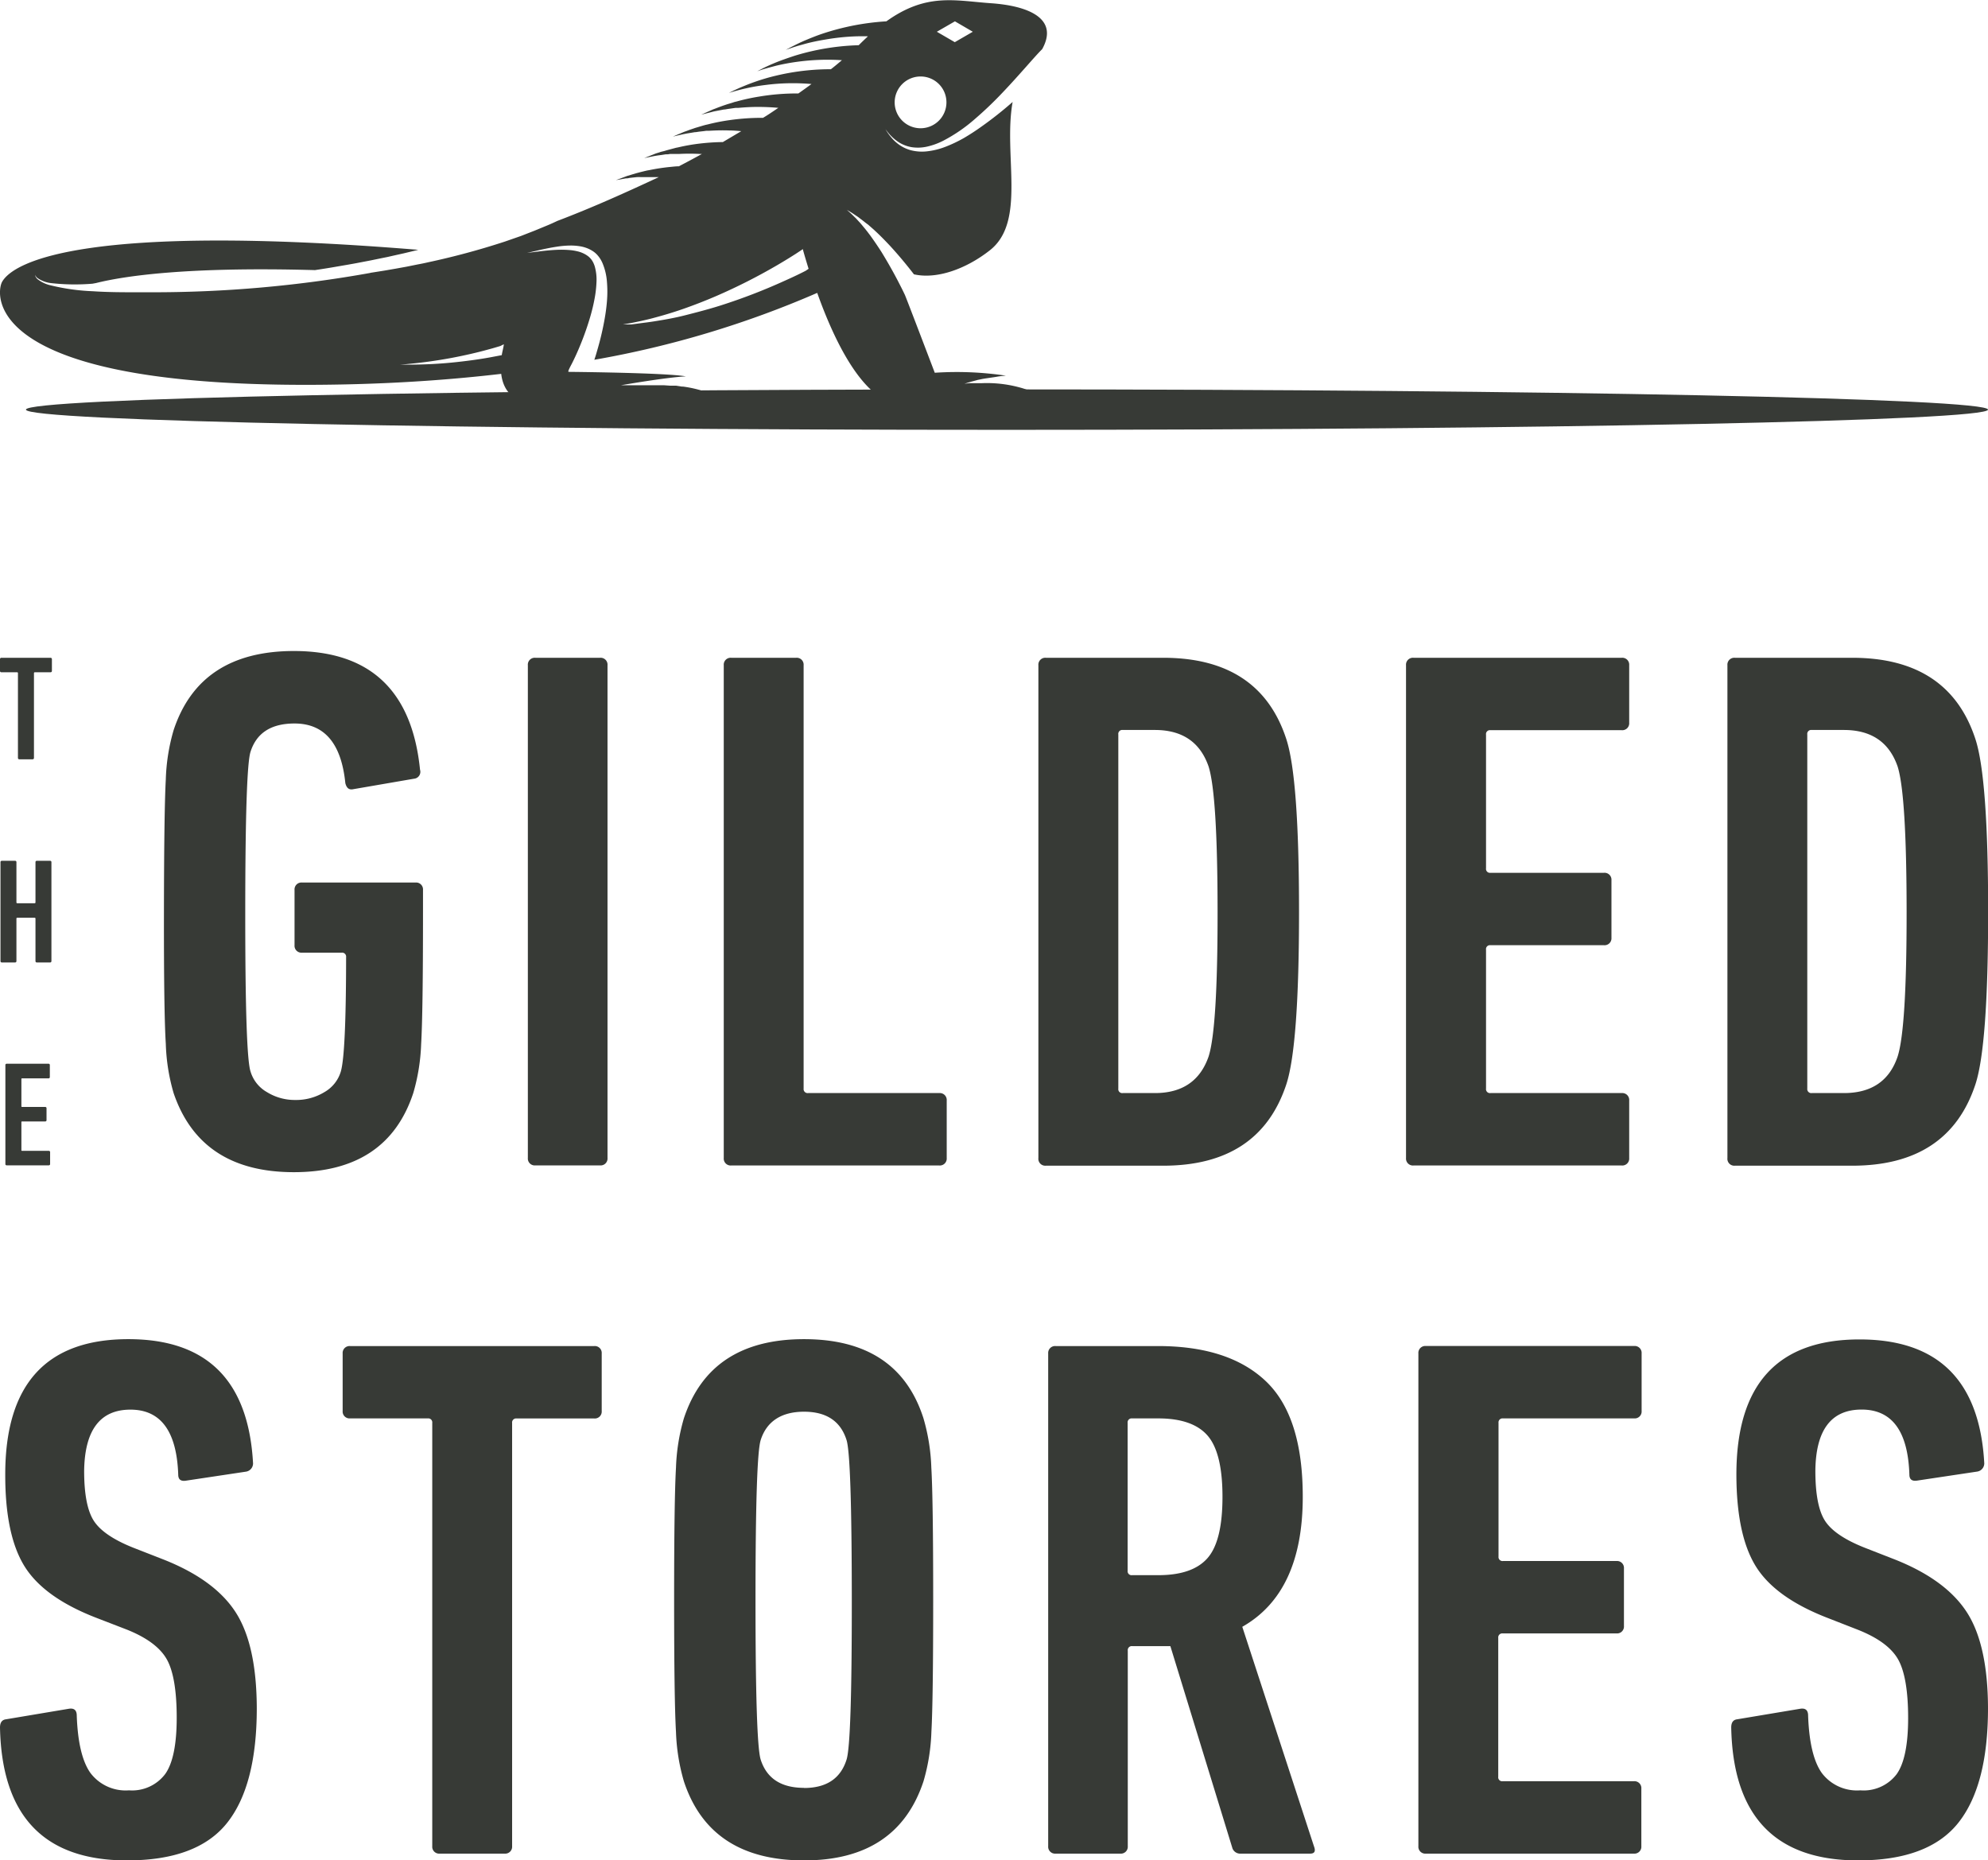
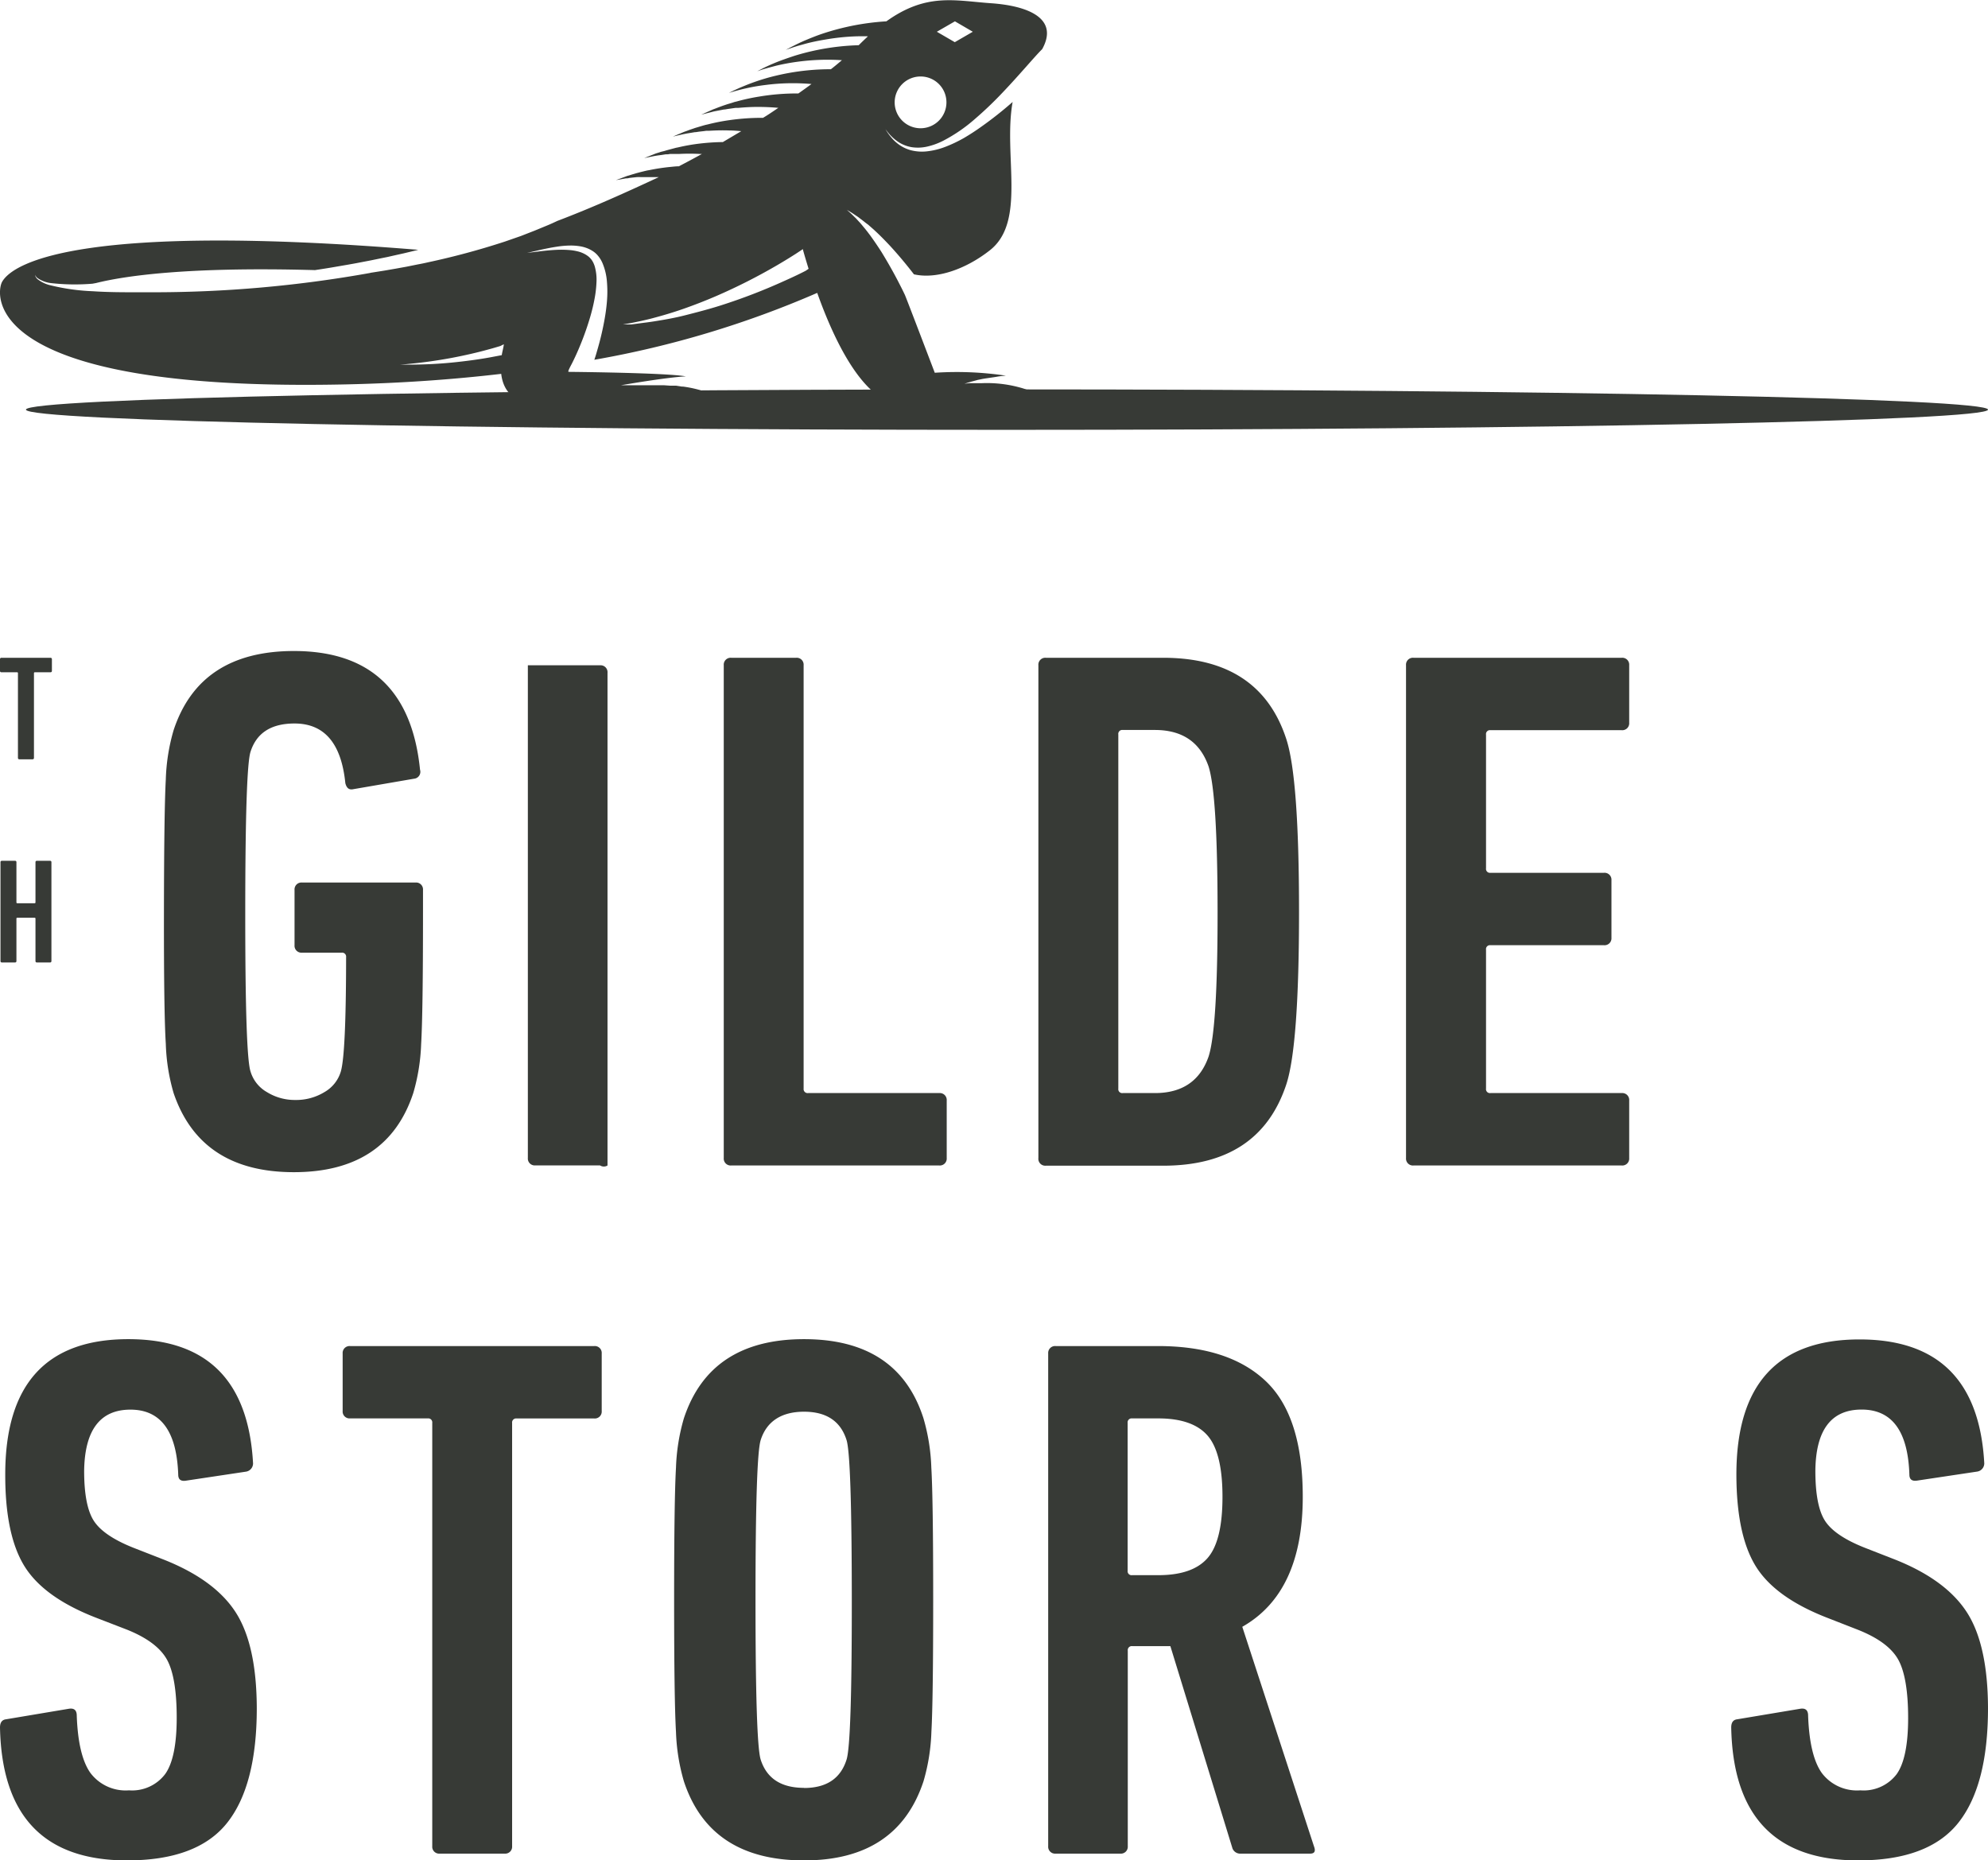
<svg xmlns="http://www.w3.org/2000/svg" id="Layer_1" data-name="Layer 1" viewBox="0 0 288 269.51">
  <defs>
    <style>.cls-1{fill:#373a36;}</style>
  </defs>
  <title>9</title>
  <g id="GS">
    <path class="cls-1" d="M26.22,159.35a28.3,28.3,0,0,1-1.13-7.14q-.29-4.54-.27-19.15t.27-19.14a28.3,28.3,0,0,1,1.13-7.14Q30,95.32,43.64,95.31q16.55,0,18.28,17.2a1,1,0,0,1-.87,1.3l-8.76,1.51c-.65.15-1-.14-1.19-.86q-.87-8.65-7.36-8.65c-3.39,0-5.51,1.37-6.38,4.11q-.75,2.37-.76,23.14t.76,23.15a5.11,5.11,0,0,0,2.38,3,7.66,7.66,0,0,0,4.11,1.14,7.85,7.85,0,0,0,4.22-1.14,5.11,5.11,0,0,0,2.38-3q.75-2.6.76-16.55a.58.58,0,0,0-.65-.65H44.83a1,1,0,0,1-1.09-1.08v-8a1,1,0,0,1,1.09-1.08H61.27a1,1,0,0,1,1.08,1.08v3.24q0,14.61-.27,19.09a28.57,28.57,0,0,1-1.14,7.09q-3.78,11.46-17.3,11.46T26.22,159.35Z" transform="translate(-1.07 -1)" />
-     <path class="cls-1" d="M77.54,168.75V97.38a1,1,0,0,1,1.08-1.09H88a1,1,0,0,1,1.08,1.09v71.37A1,1,0,0,1,88,169.83H78.62A1,1,0,0,1,77.54,168.75Z" transform="translate(-1.07 -1)" />
+     <path class="cls-1" d="M77.54,168.75V97.38H88a1,1,0,0,1,1.08,1.09v71.37A1,1,0,0,1,88,169.83H78.62A1,1,0,0,1,77.54,168.75Z" transform="translate(-1.07 -1)" />
    <path class="cls-1" d="M105.92,168.76V97.37A1,1,0,0,1,107,96.29h9.41a1,1,0,0,1,1.08,1.08V158.7a.58.58,0,0,0,.65.65h19a1,1,0,0,1,1.08,1.08v8.33a1,1,0,0,1-1.08,1.08H107A1,1,0,0,1,105.92,168.76Z" transform="translate(-1.07 -1)" />
    <path class="cls-1" d="M151.5,168.76V97.37a1,1,0,0,1,1.08-1.08h17q14,0,17.84,11.79,1.84,5.63,1.84,25t-1.84,25q-3.89,11.79-17.84,11.79h-17A1,1,0,0,1,151.5,168.76Zm11.58-10.06a.57.57,0,0,0,.65.65h4.65q5.94,0,7.78-5.3,1.31-4.11,1.3-21t-1.3-21q-1.83-5.3-7.78-5.3h-4.65a.57.57,0,0,0-.65.65Z" transform="translate(-1.07 -1)" />
    <path class="cls-1" d="M204.76,168.76V97.37a1,1,0,0,1,1.09-1.08H236a1,1,0,0,1,1.09,1.08v8.33a1,1,0,0,1-1.09,1.08H217a.57.57,0,0,0-.65.65v19.36a.57.57,0,0,0,.65.65h16.44a1,1,0,0,1,1.08,1.08v8.33a1,1,0,0,1-1.08,1.08H217a.57.57,0,0,0-.65.65V158.7a.57.57,0,0,0,.65.65h19a1,1,0,0,1,1.09,1.08v8.33a1,1,0,0,1-1.09,1.08H205.85A1,1,0,0,1,204.76,168.76Z" transform="translate(-1.07 -1)" />
-     <path class="cls-1" d="M251.32,168.76V97.37a1,1,0,0,1,1.08-1.08h17q14,0,17.85,11.79,1.84,5.63,1.84,25t-1.84,25q-3.89,11.79-17.85,11.79h-17A1,1,0,0,1,251.32,168.76Zm11.57-10.06a.58.58,0,0,0,.65.65h4.65q6,0,7.79-5.3,1.31-4.11,1.3-21t-1.3-21q-1.83-5.3-7.79-5.3h-4.65a.57.57,0,0,0-.65.65Z" transform="translate(-1.07 -1)" />
    <path class="cls-1" d="M38.27,248.45q0,11.24-4.32,16.65t-14.49,5.41q-18,0-18.39-19.25c0-.72.29-1.12.87-1.19L11,248.55c.79-.14,1.19.18,1.19,1,.14,3.89.81,6.67,2,8.32a6.39,6.39,0,0,0,5.57,2.49A6,6,0,0,0,25,258c1.11-1.55,1.67-4.28,1.67-8.17s-.48-6.79-1.46-8.49-2.9-3.12-5.78-4.27L15,235.36q-7.57-2.93-10.38-7.46T1.83,214.59Q1.83,195,19.67,195,36.75,195,37.73,213a1.21,1.21,0,0,1-1,1.19l-8.65,1.3c-.8.14-1.19-.14-1.19-.87q-.33-9.41-6.92-9.41t-6.71,8.87q0,5.08,1.41,7.25t5.73,3.89l4.43,1.73q7.37,2.93,10.39,7.63T38.27,248.45Z" transform="translate(-1.07 -1)" />
    <path class="cls-1" d="M74.18,269.53H64.77a1,1,0,0,1-1.08-1.08V207.13a.58.58,0,0,0-.65-.65H51.79a1,1,0,0,1-1.08-1.08v-8.33A1,1,0,0,1,51.79,196H87.16a1,1,0,0,1,1.08,1.08v8.33a1,1,0,0,1-1.08,1.08H75.91a.58.58,0,0,0-.65.65v61.32A1,1,0,0,1,74.18,269.53Z" transform="translate(-1.07 -1)" />
    <path class="cls-1" d="M117.55,270.51q-13.64,0-17.41-11.47A28.7,28.7,0,0,1,99,251.9q-.27-4.53-.27-19.14T99,213.62a28.7,28.7,0,0,1,1.14-7.14Q103.92,195,117.55,195t17.3,11.46a28.7,28.7,0,0,1,1.14,7.14q.27,4.55.27,19.14T136,251.9a28.7,28.7,0,0,1-1.14,7.14Q131.07,270.52,117.55,270.51Zm0-10.49c3.24,0,5.3-1.37,6.16-4.11q.77-2.39.76-23.15t-.76-23.14c-.86-2.74-2.92-4.11-6.16-4.11s-5.41,1.37-6.28,4.11q-.75,2.38-.75,23.14t.75,23.15Q112.58,260,117.55,260Z" transform="translate(-1.07 -1)" />
    <path class="cls-1" d="M190.87,269.53H180.81a1.2,1.2,0,0,1-1.19-.75l-9-29.31h-5.52a.58.58,0,0,0-.65.65v28.33a1,1,0,0,1-1.08,1.08H154a1,1,0,0,1-1.08-1.08V197.07A1,1,0,0,1,154,196h14.82q10.27,0,15.63,5.09t5.35,16.76q0,13.85-8.76,18.82l10.38,31.79Q191.84,269.53,190.87,269.53Zm-22-40.34c3.31,0,5.69-.82,7.14-2.48s2.16-4.62,2.16-8.87-.72-7.21-2.16-8.87-3.83-2.49-7.14-2.49h-3.79a.58.58,0,0,0-.65.65v21.42a.57.57,0,0,0,.65.64Z" transform="translate(-1.07 -1)" />
-     <path class="cls-1" d="M206.55,268.45V197.07a1,1,0,0,1,1.08-1.08h30.18a1,1,0,0,1,1.08,1.08v8.33a1,1,0,0,1-1.08,1.08h-19a.58.58,0,0,0-.65.65v19.36a.58.58,0,0,0,.65.65h16.44a1,1,0,0,1,1.08,1.08v8.33a1,1,0,0,1-1.08,1.08H218.77a.58.58,0,0,0-.65.65v20.11a.57.57,0,0,0,.65.65h19a1,1,0,0,1,1.08,1.08v8.33a1,1,0,0,1-1.08,1.08H207.63A1,1,0,0,1,206.55,268.45Z" transform="translate(-1.07 -1)" />
    <path class="cls-1" d="M289.07,248.45q0,11.24-4.33,16.65t-14.49,5.41q-18,0-18.38-19.25c0-.72.28-1.12.86-1.19l9.09-1.52c.79-.14,1.19.18,1.19,1,.14,3.89.81,6.67,2,8.32a6.38,6.38,0,0,0,5.57,2.49,6,6,0,0,0,5.24-2.32c1.12-1.55,1.68-4.28,1.68-8.17s-.49-6.79-1.46-8.49-2.9-3.12-5.79-4.27l-4.43-1.73q-7.57-2.93-10.38-7.46t-2.82-13.31q0-19.58,17.85-19.57,17.08,0,18.06,17.95a1.21,1.21,0,0,1-1,1.19l-8.66,1.3c-.79.14-1.19-.14-1.19-.87q-.31-9.41-6.92-9.41t-6.7,8.87q0,5.08,1.4,7.25t5.74,3.89l4.43,1.73q7.35,2.93,10.38,7.63T289.07,248.45Z" transform="translate(-1.07 -1)" />
    <path class="cls-1" d="M5.77,111H3.89a.2.2,0,0,1-.22-.22V98.52a.12.12,0,0,0-.13-.13H1.29c-.15,0-.22-.07-.22-.21V96.51a.2.2,0,0,1,.22-.22H8.37a.2.2,0,0,1,.22.22v1.67c0,.14-.07.21-.22.21H6.12a.12.12,0,0,0-.13.13v12.29A.2.2,0,0,1,5.77,111Z" transform="translate(-1.07 -1)" />
    <path class="cls-1" d="M1.14,140.21v-14.3a.19.19,0,0,1,.21-.21H3.24a.19.19,0,0,1,.21.21v5.81a.12.12,0,0,0,.13.13h2.5a.12.12,0,0,0,.13-.13v-5.81a.19.19,0,0,1,.21-.21H8.31a.19.19,0,0,1,.21.21v14.3c0,.15-.07.22-.21.22H6.42c-.14,0-.21-.07-.21-.22v-6.13a.12.12,0,0,0-.13-.13H3.58a.12.12,0,0,0-.13.13v6.13c0,.15-.07.22-.21.22H1.35C1.21,140.43,1.14,140.36,1.14,140.21Z" transform="translate(-1.07 -1)" />
-     <path class="cls-1" d="M1.85,169.62v-14.3a.19.19,0,0,1,.22-.22h6a.19.19,0,0,1,.22.22V157a.19.19,0,0,1-.22.22H4.3c-.09,0-.13,0-.13.13v3.88c0,.09,0,.13.13.13H7.59a.19.19,0,0,1,.22.22v1.66a.19.19,0,0,1-.22.22H4.3c-.09,0-.13,0-.13.13v4c0,.09,0,.13.13.13H8.11a.19.19,0,0,1,.22.22v1.67c0,.14-.07.21-.22.21h-6C1.92,169.83,1.85,169.76,1.85,169.62Z" transform="translate(-1.07 -1)" />
    <path class="cls-1" d="M289.07,60.34c0,1.62-63.63,2.93-142.12,2.93S4.83,62,4.83,60.34,68.46,57.41,147,57.41,289.07,58.72,289.07,60.34Z" transform="translate(-1.07 -1)" />
    <path class="cls-1" d="M100.35,55.53h.1c-2.73-.53-16.81-.66-17-.66s.28-.83.45-1.16c.33-.65.79-1.61,1.27-2.8a40.7,40.7,0,0,0,1.44-4.13c.22-.77.42-1.57.57-2.38a16.14,16.14,0,0,0,.3-2.48,7.08,7.08,0,0,0-.26-2.37,4.71,4.71,0,0,0-.21-.52,3.4,3.4,0,0,0-.28-.45,3.24,3.24,0,0,0-.36-.38,3.47,3.47,0,0,0-.44-.31,4.17,4.17,0,0,0-1-.43,7.92,7.92,0,0,0-1.08-.21,14.75,14.75,0,0,0-2.08-.06c-1.3.06-2.39.21-3.15.3l-1.2.15,1.17-.27c.76-.17,1.82-.43,3.14-.63a13.14,13.14,0,0,1,2.16-.17,8.64,8.64,0,0,1,1.22.11,5,5,0,0,1,1.26.38,5.24,5.24,0,0,1,.61.34,3.29,3.29,0,0,1,.57.48,4.44,4.44,0,0,1,.46.59,4.38,4.38,0,0,1,.34.64A8.54,8.54,0,0,1,89,41.87a16.79,16.79,0,0,1,0,2.75c-.07.89-.19,1.76-.34,2.6a41.22,41.22,0,0,1-1.06,4.5c-.14.5-.29,1-.43,1.4a142.42,142.42,0,0,0,32.29-9.69c2.46,6.9,6.54,15.45,11.82,16.18,8,1.1,14.72-2.66,21.1-.85a10.87,10.87,0,0,0-1.13-.67c-.39-.21-.81-.38-1.24-.56s-.89-.32-1.36-.44a18.05,18.05,0,0,0-5.36-.58l-.53,0-.49,0-.43,0-.36,0-.69.08.67-.21.35-.1.42-.11.47-.13.54-.11c.37-.09,1.79-.27,2.22-.35s.87-.12,1.33-.16A48.26,48.26,0,0,0,136.49,55s-4.15-10.9-4.33-11.28-.45-.94-.79-1.59c-.66-1.31-1.6-3-2.64-4.69-.53-.82-1.08-1.63-1.62-2.37l-.41-.54c-.14-.17-.27-.35-.41-.51-.27-.32-.52-.64-.77-.9l-.36-.39c-.11-.13-.23-.23-.34-.34s-.4-.4-.56-.54l-.51-.45.59.35c.19.11.4.26.66.43l.4.27.43.33c.31.22.61.49,1,.76l.5.44c.17.15.35.3.52.47.7.64,1.4,1.36,2.09,2.09,1.35,1.46,2.61,3,3.53,4.2,3.29.75,7.54-.76,11-3.48,5.32-4.17,1.92-13.82,3.3-21.49h0a54.13,54.13,0,0,1-4.53,3.58Q142,20.24,140.7,21a19.88,19.88,0,0,1-2.6,1.24,10.64,10.64,0,0,1-2.62.67,6.48,6.48,0,0,1-2.43-.14,5.35,5.35,0,0,1-1.84-.89,5.74,5.74,0,0,1-1.11-1.08,5.6,5.6,0,0,1-.35-.45l-.13-.19a1.4,1.4,0,0,1-.1-.16l-.18-.29.21.27a.79.79,0,0,0,.12.15,1.79,1.79,0,0,0,.14.18c.11.12.23.27.38.41a6.37,6.37,0,0,0,1.17.94,5.15,5.15,0,0,0,1.78.66,6,6,0,0,0,2.23-.08,9.92,9.92,0,0,0,2.36-.86,23,23,0,0,0,4.56-3.13,53.48,53.48,0,0,0,4.05-3.87c1.24-1.3,2.35-2.55,3.32-3.64s1.76-2,2.39-2.62c2.46-4.44-2-6.27-7.39-6.65-5.24-.36-9.35-1.56-15.18,2.62a35.93,35.93,0,0,0-5.69.8c-1.17.26-2.32.58-3.39.93s-2,.74-2.84,1.09l-.58.26-.52.25-.83.42-.72.38.77-.26c.24-.09.54-.18.88-.29l.54-.15.61-.17c.85-.23,1.84-.44,2.92-.62A32.43,32.43,0,0,1,124,6.32c1-.07,1.9-.08,2.81-.06-.43.4-.88.83-1.34,1.29a34.88,34.88,0,0,0-6,.69,34.21,34.21,0,0,0-3.32.85c-1,.33-2,.68-2.78,1l-.57.24-.51.23c-.32.15-.6.28-.82.4l-.7.36.75-.25c.24-.08.53-.15.86-.25l.53-.14.6-.16c.83-.2,1.8-.39,2.85-.54a32.59,32.59,0,0,1,6.68-.26c-.49.41-1,.85-1.6,1.31a34.08,34.08,0,0,0-6.25.57c-1.12.21-2.23.47-3.25.77s-1.94.63-2.72.94l-.56.23-.5.21-.81.37-.69.34.74-.22.84-.23.53-.13.58-.13c.81-.18,1.76-.34,2.78-.46a30.3,30.3,0,0,1,3.21-.23,32,32,0,0,1,3.29.11c-.6.45-1.24.9-1.9,1.37A32.67,32.67,0,0,0,111,15a29,29,0,0,0-3.17.69l-.37.09-.36.12-.7.21-.65.22-.6.22-.54.21a4.53,4.53,0,0,0-.49.2l-.79.35-.68.3.72-.18.83-.21c.16-.05.33-.08.51-.12l.57-.11.62-.12c.21,0,.43-.06.66-.09l.7-.1.36-.05.38,0c1-.09,2-.15,3.11-.14s1.85.06,2.72.13c-.71.48-1.46,1-2.22,1.45a33,33,0,0,0-4.9.34,28.63,28.63,0,0,0-3.09.61l-.36.08-.36.1-.67.2c-.22.07-.43.12-.64.2l-.59.2-.53.2a4.4,4.4,0,0,0-.48.18l-.77.32-.67.29.71-.17.8-.18.5-.1.56-.09.6-.1c.21,0,.42-.05.65-.08L103,20l.36-.05.36,0c1-.06,2-.09,3-.05.58,0,1.17.05,1.74.1l-2.67,1.58a31.87,31.87,0,0,0-3.44.23,27.49,27.49,0,0,0-3,.53l-.35.07-.34.09-.67.18c-.21.06-.42.11-.62.18L96.8,23l-.52.17a4.24,4.24,0,0,0-.47.17l-.76.3-.65.26.69-.14.79-.16.49-.08.54-.07.58-.09c.21,0,.42,0,.64-.06l.66,0,.35,0h.35a28.93,28.93,0,0,1,2.94,0l.33,0c-1.08.6-2.19,1.19-3.34,1.79-.44,0-.88.06-1.32.1a29.19,29.19,0,0,0-2.94.45l-.35.06-.34.08-.65.16-.6.16-.57.17-.51.16a4.15,4.15,0,0,0-.46.15l-.74.28-.64.23.67-.11.77-.14c.15,0,.31,0,.48-.06l.53-.06.57-.06a6,6,0,0,1,.61,0l.65,0,.34,0h1.59C92,28.76,87.09,31,81.82,33h0l-.71.33c-.25.11-.51.23-.79.34l-1.79.74-2,.78-2.3.8a109,109,0,0,1-11.11,3c-.51.12-1,.22-1.55.32l-1.58.32-1.6.29-.81.14-.81.14-1.64.26-.46.07h.09a177.75,177.75,0,0,1-31.86,2.81h-.11c-.5,0-1.21,0-2.06,0-1.69,0-4,0-6.22-.15a30.62,30.62,0,0,1-6.17-.87,4.8,4.8,0,0,1-1.86-.9,1.21,1.21,0,0,1-.31-.49.29.29,0,0,1,0-.14.28.28,0,0,1,0-.06.18.18,0,0,0,0,0,.48.48,0,0,0,0,.14,1.18,1.18,0,0,0,.36.43A4.4,4.4,0,0,0,8.36,42a31,31,0,0,0,6.1.1L15,42c4-1,13.05-2.39,31.7-1.87,1.07-.16,2.15-.33,3.22-.52l1.63-.28c.55-.1,1.09-.19,1.63-.3l1.62-.31,1.6-.33.8-.16.79-.18,1.57-.35,1.54-.37.56-.14C13.71,33.28,3.08,38.85,1.38,41.82.51,43.34-2,57.71,50.48,56.7c8.46-.16,16.18-.72,23.2-1.54.25,2.18,1.48,4,4.65,4.45,8.76,1.2,21.25-3.37,28.39-.23A17,17,0,0,0,100,57l-.16,0L99,56.87l-.44,0-.44,0-.86-.06-.84,0c-.28,0-.55,0-.81,0l-1.47,0h-.66l-.6,0-1,0-.85,0S97.48,55.68,100.35,55.53ZM73.76,52.45l-1.69.32c-1.52.28-3.55.56-5.59.76s-4.08.28-5.61.29h-1l-.81,0h-.7l.7,0,.8-.06,1-.1c1.51-.15,3.53-.42,5.52-.79s4-.84,5.42-1.24c.73-.19,1.33-.38,1.75-.5L74,50.9l.06,0C74,51.39,73.84,51.92,73.76,52.45ZM139.41,4.09,142,5.6l-2.61,1.51-2.6-1.51Zm-1.23,11.74a3.75,3.75,0,1,1-3.74-3.75A3.74,3.74,0,0,1,138.18,15.83ZM117.8,40.22c-.71.37-1.74.87-3,1.43a83.92,83.92,0,0,1-9.33,3.6c-1.73.55-3.48,1-5.13,1.42s-3.21.68-4.55.89c-.67.11-1.29.18-1.83.25L92.55,48,91.32,48l1.22-.21,1.39-.29c.53-.12,1.13-.25,1.78-.43,1.29-.34,2.8-.78,4.37-1.33s3.25-1.2,4.88-1.91a83.12,83.12,0,0,0,8.71-4.42c1.15-.67,2.09-1.26,2.73-1.67l.74-.49.25-.17,0,.09c.22.8.5,1.73.82,2.77Z" transform="translate(-1.07 -1)" />
  </g>
</svg>